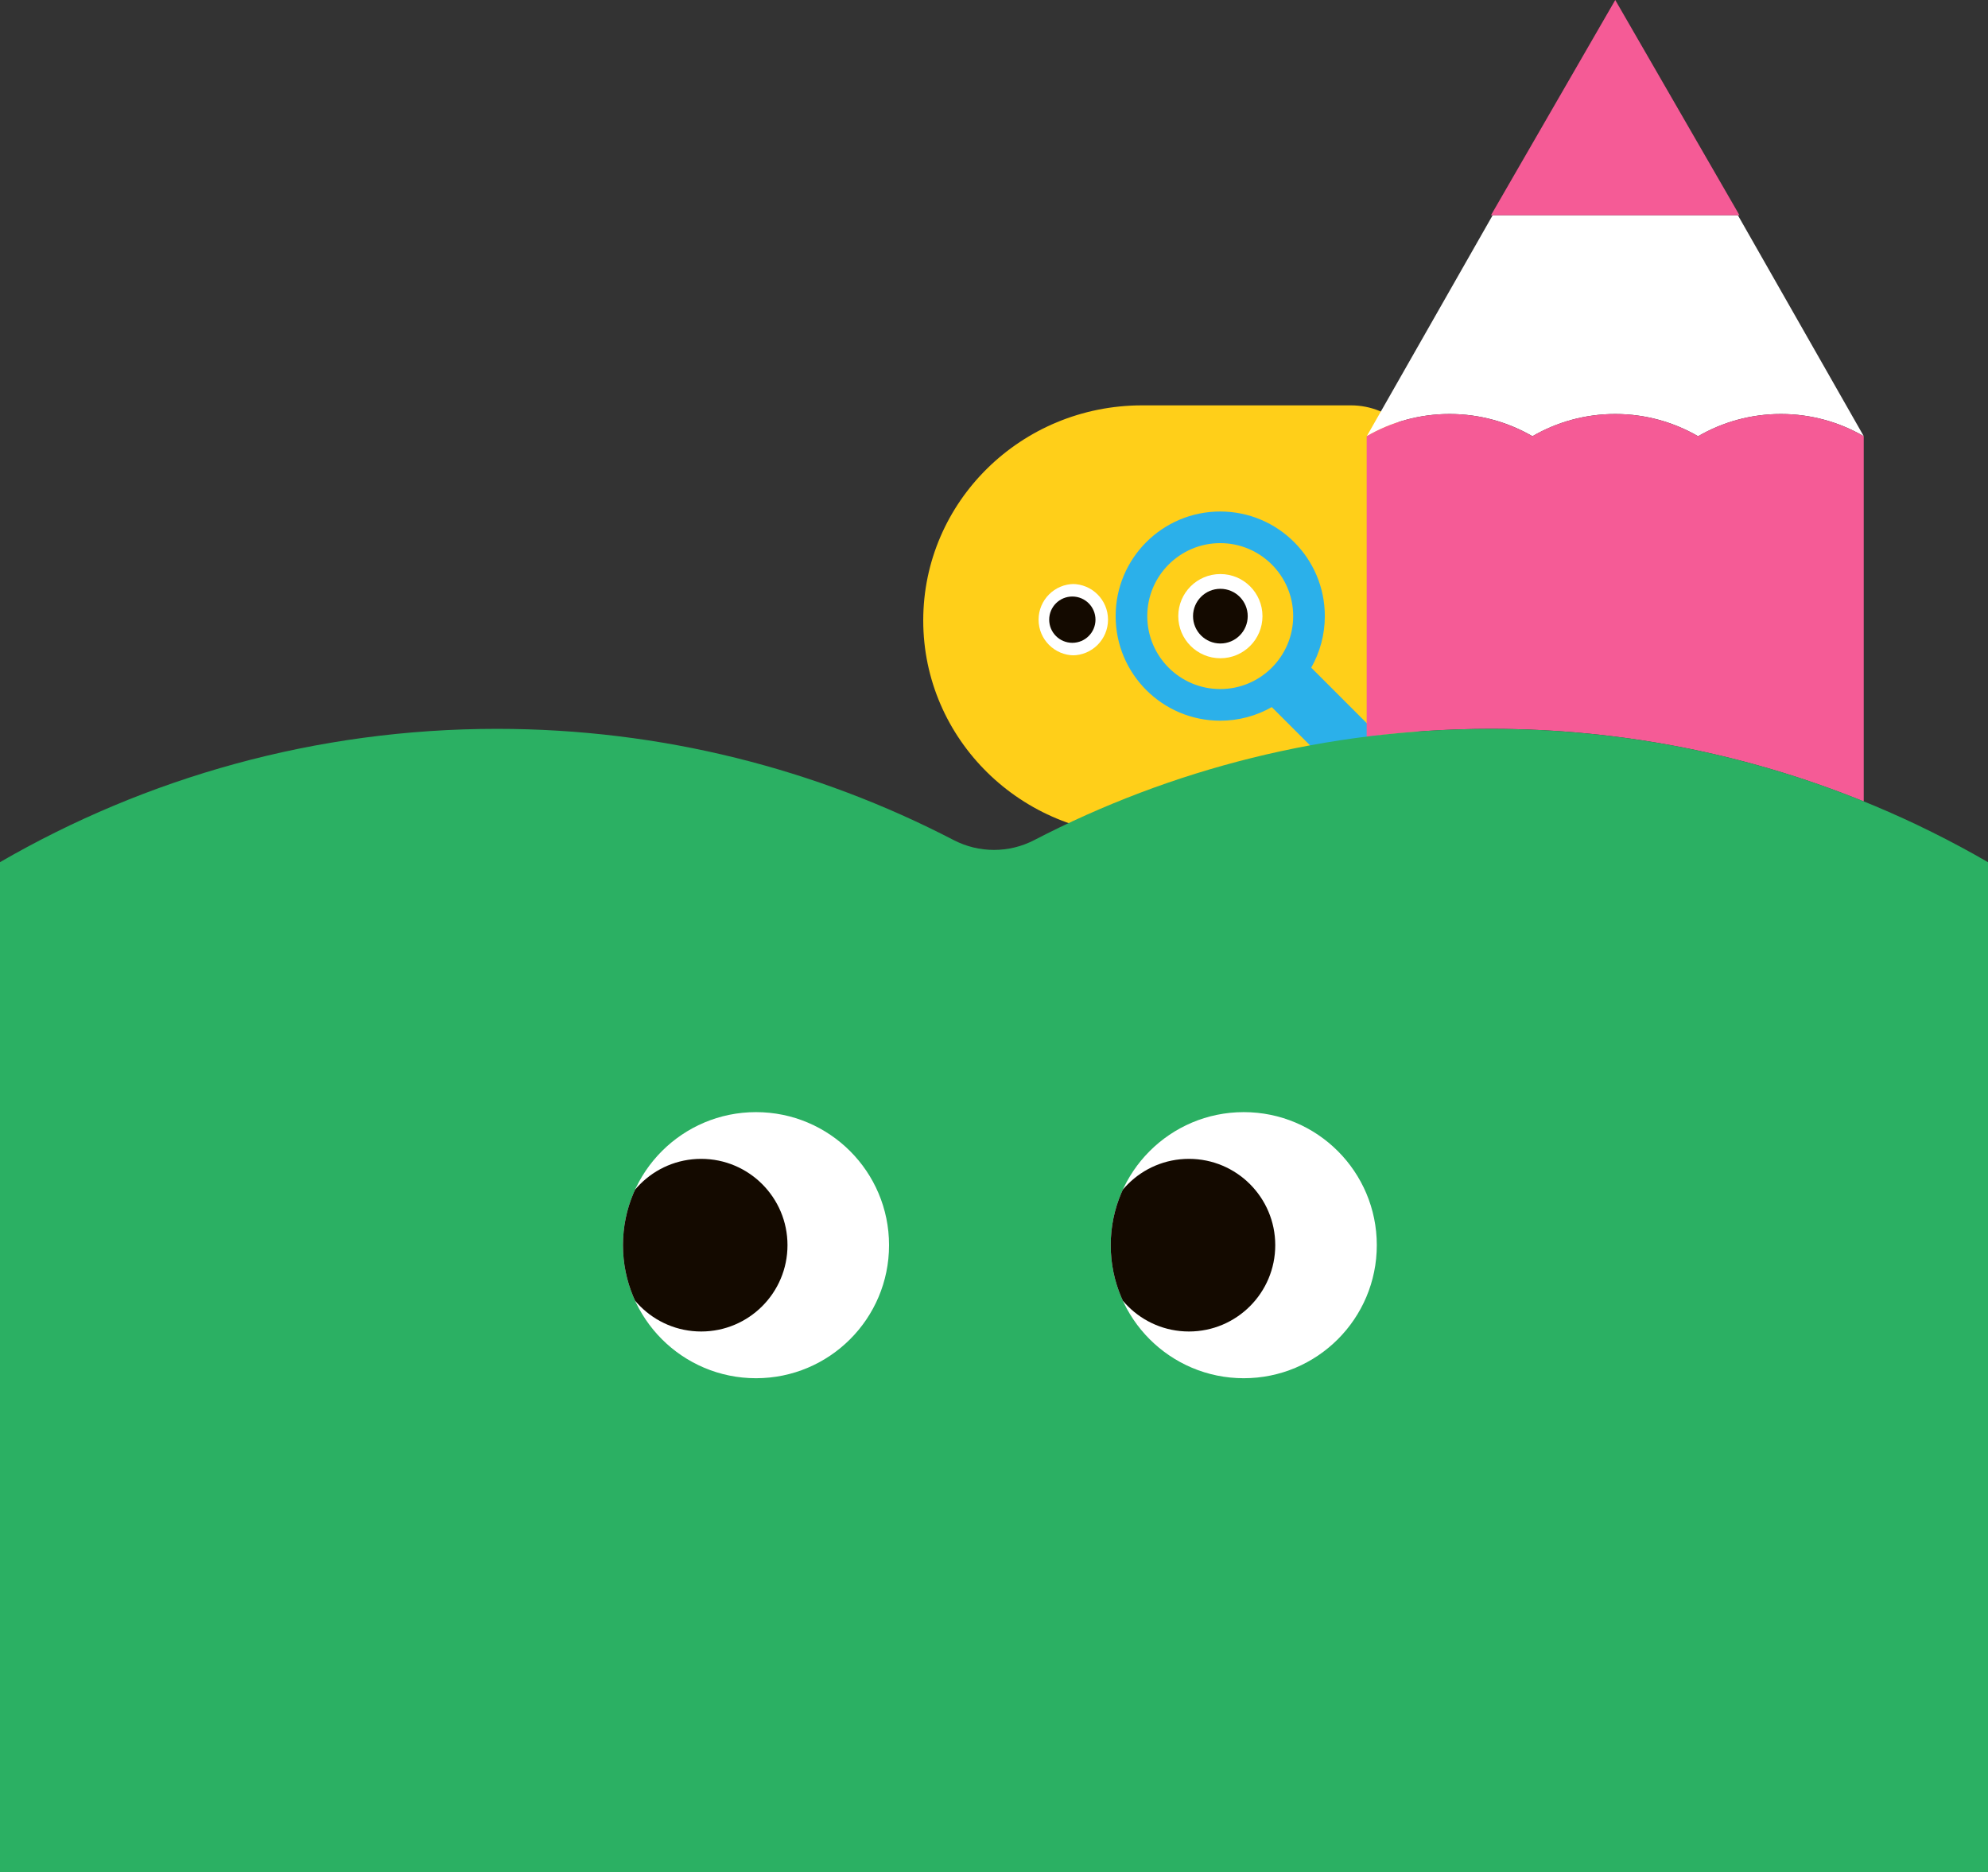
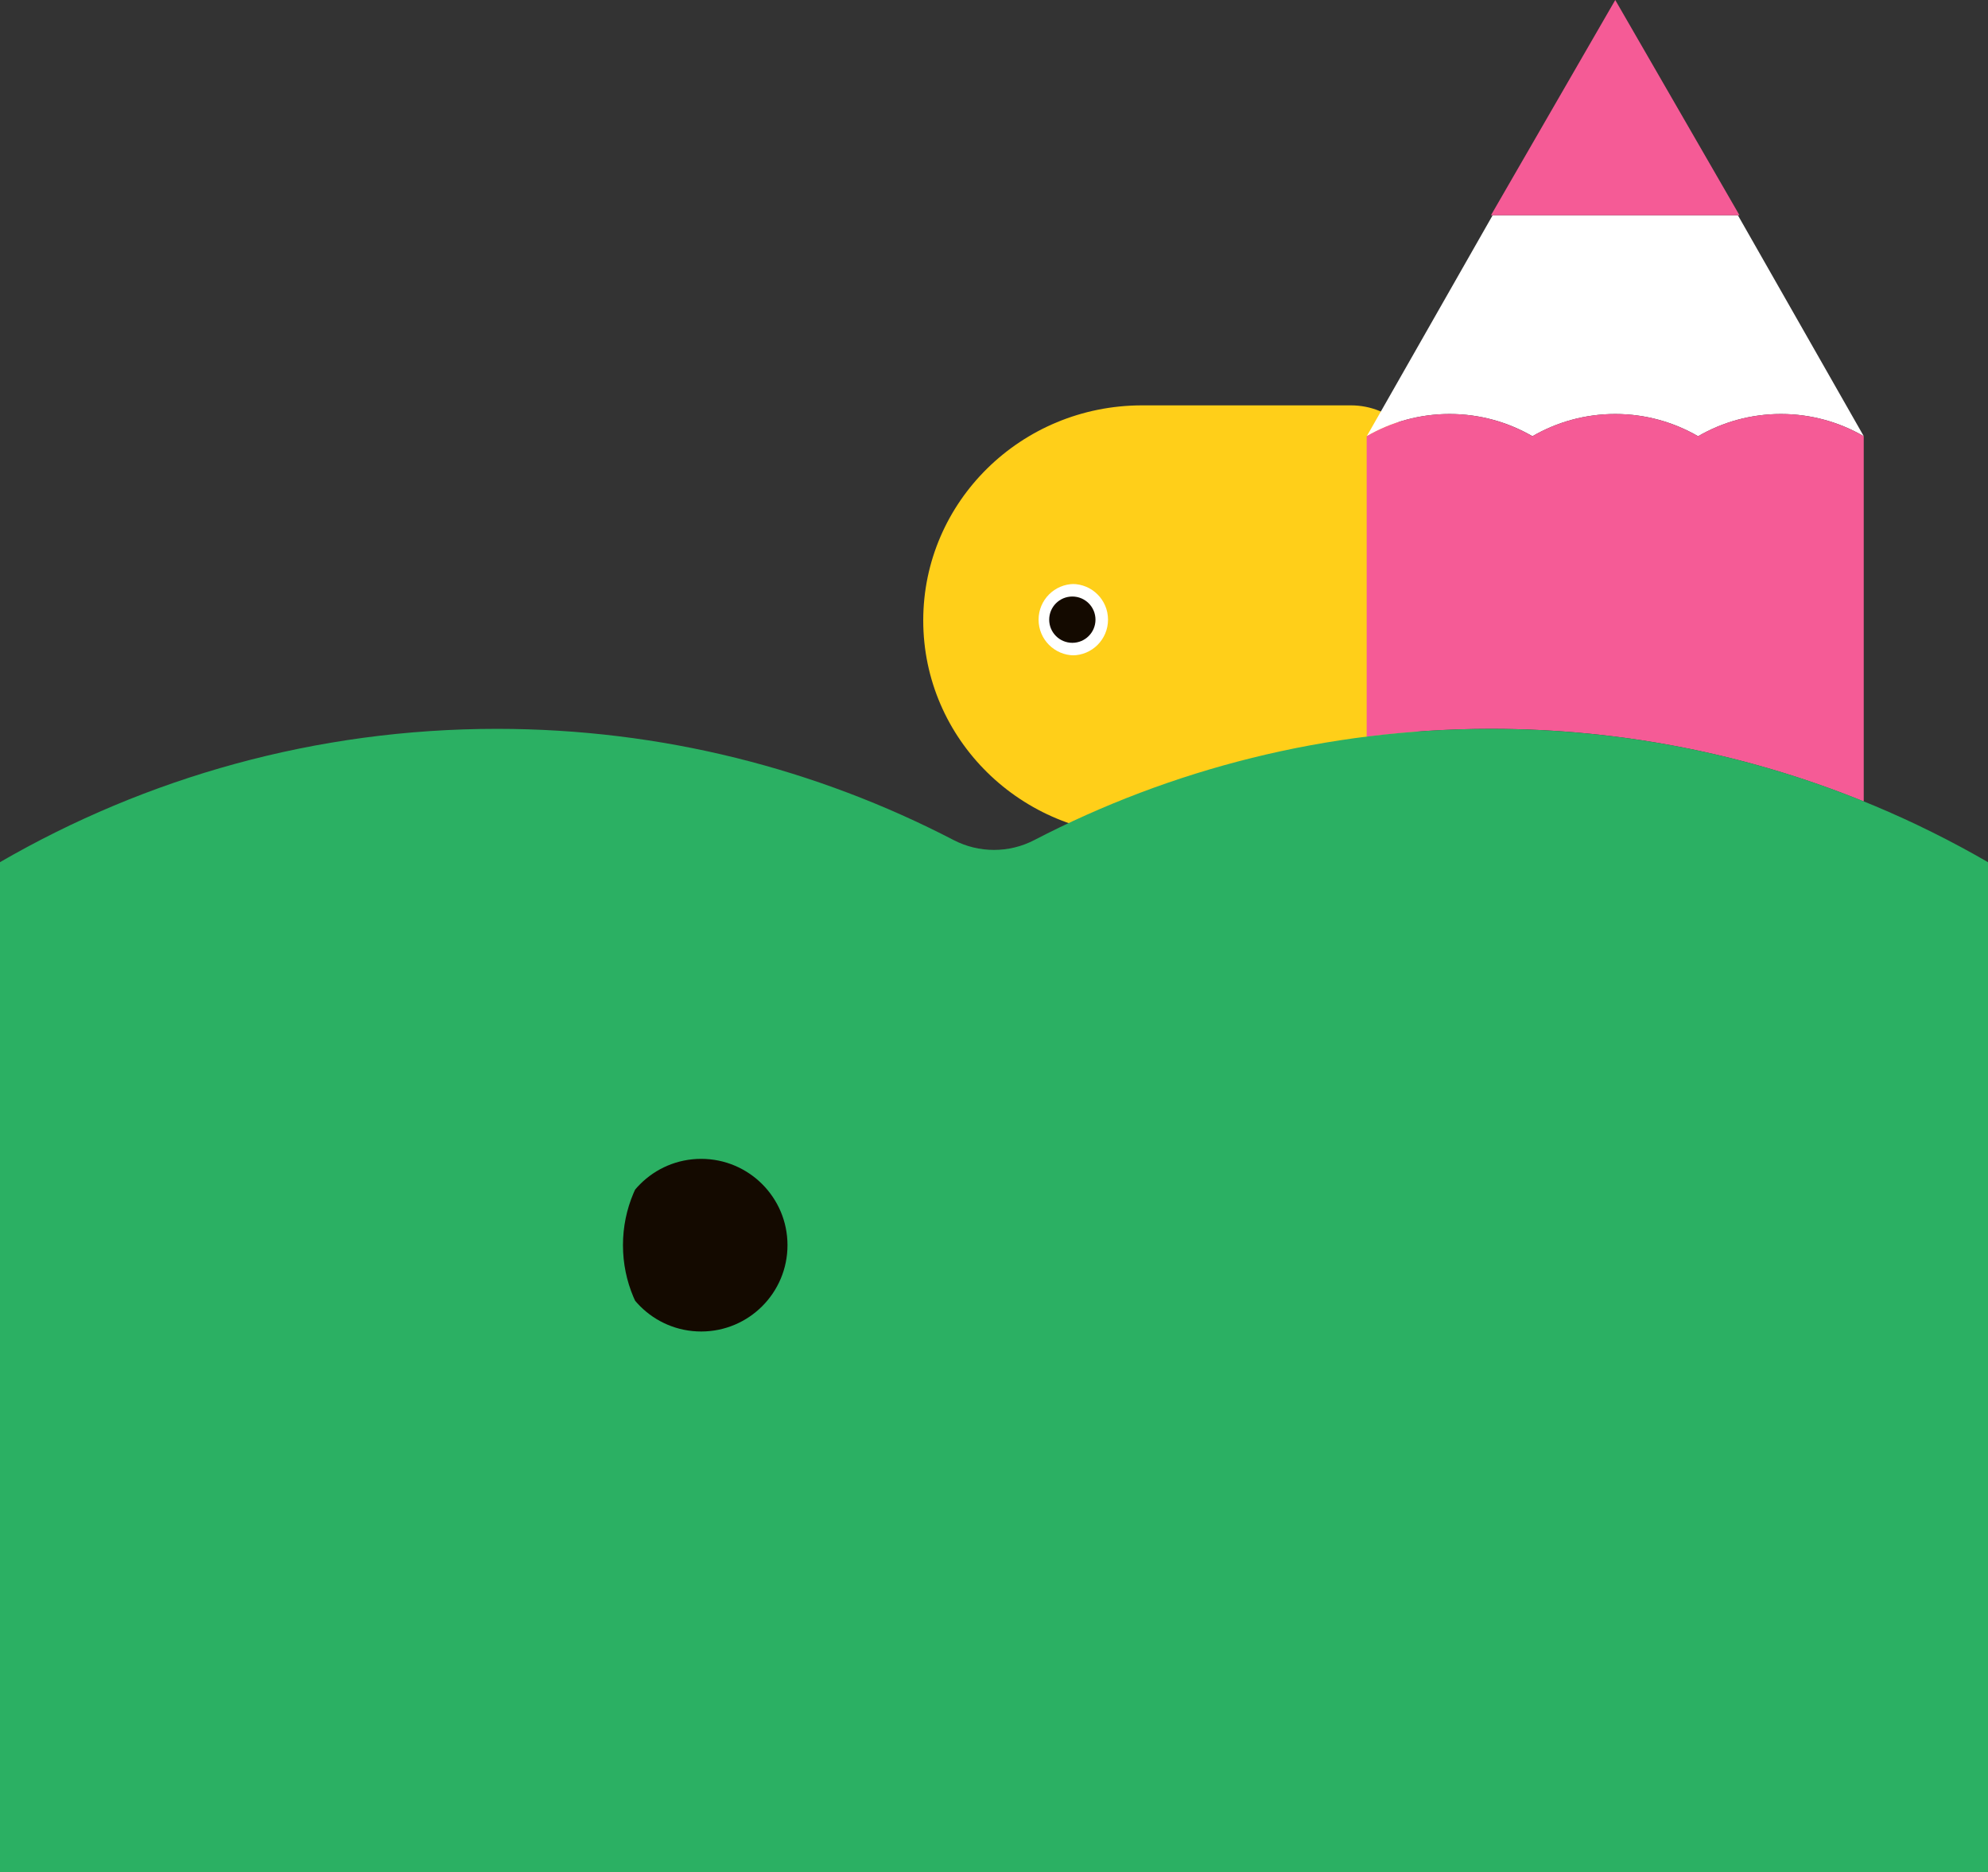
<svg xmlns="http://www.w3.org/2000/svg" id="_レイヤー_2" data-name="レイヤー 2" viewBox="0 0 412.27 388.2">
  <rect x="0" y="0" width="412.27" height="388.2" fill="#333333" stroke="none" />
  <defs>
    <style>
      .cls-1 {
        fill: none;
      }

      .cls-2 {
        clip-path: url(#clippath);
      }

      .cls-3 {
        fill: #f55b96;
      }

      .cls-4 {
        fill: #fff;
      }

      .cls-5 {
        fill: #ffcf19;
      }

      .cls-6 {
        fill: #140a00;
      }

      .cls-7 {
        fill: #2bb063;
      }

      .cls-8 {
        fill: #2bb0ea;
      }

      .cls-9 {
        clip-path: url(#clippath-1);
      }

      .cls-10 {
        clip-path: url(#clippath-3);
      }

      .cls-11 {
        clip-path: url(#clippath-2);
      }
    </style>
    <clipPath id="clippath">
-       <circle class="cls-1" cx="253.08" cy="127.77" r="8.73" />
-     </clipPath>
+       </clipPath>
    <clipPath id="clippath-1">
      <circle class="cls-1" cx="222.78" cy="128.5" r="7.4" />
    </clipPath>
    <clipPath id="clippath-2">
      <circle class="cls-1" cx="156.78" cy="258.21" r="27.59" />
    </clipPath>
    <clipPath id="clippath-3">
-       <circle class="cls-1" cx="257.93" cy="258.21" r="27.59" />
-     </clipPath>
+       </clipPath>
  </defs>
  <g id="_背景" data-name="背景">
    <g>
      <g>
        <g>
          <path class="cls-5" d="M191.46,128.66c0,24.63,20.32,44.6,45.38,44.6h43.33c8.19,0,15.21-6.4,15.36-14.59,.1-5.39-2.67-10.13-6.88-12.82-1.71-1.09-1.64-3.59,.07-4.69,4.1-2.65,6.81-7.26,6.81-12.5s-2.71-9.85-6.81-12.5c-1.7-1.1-1.78-3.6-.07-4.69,4.21-2.69,6.98-7.43,6.88-12.82-.15-8.18-7.17-14.59-15.36-14.59h-43.33c-25.06,0-45.38,19.97-45.38,44.6Z" />
          <g class="cls-2">
            <g>
              <circle class="cls-4" cx="253.08" cy="127.77" r="8.73" />
              <circle class="cls-6" cx="253.08" cy="127.77" r="5.67" />
            </g>
          </g>
          <g class="cls-9">
            <g>
              <circle class="cls-4" cx="222.38" cy="128.5" r="7.4" />
              <circle class="cls-6" cx="222.38" cy="128.5" r="4.8" />
            </g>
          </g>
        </g>
-         <path class="cls-8" d="M288.65,155.18l-16.73-16.73c1.79-3.16,2.82-6.8,2.82-10.69,0-11.98-9.71-21.69-21.69-21.69s-21.69,9.71-21.69,21.69,9.71,21.69,21.69,21.69c3.89,0,7.54-1.03,10.69-2.82l16.73,16.73c2.26,2.26,5.92,2.26,8.18,0,2.26-2.26,2.26-5.92,0-8.18Zm-35.6-12.29c-8.36,0-15.13-6.78-15.13-15.13s6.78-15.13,15.13-15.13,15.13,6.78,15.13,15.13-6.78,15.13-15.13,15.13Z" />
      </g>
      <g>
        <g>
          <path class="cls-4" d="M317.79,90.46c5.05-2.93,10.92-4.61,17.18-4.61s12.12,1.68,17.18,4.61c5.05-2.93,10.92-4.61,17.18-4.61s12.12,1.68,17.18,4.61l-26.11-45.83h-50.85l-26.11,45.83c5.05-2.93,10.92-4.61,17.18-4.61s12.12,1.68,17.18,4.61Z" />
          <polygon class="cls-3" points="334.97 0 309.2 44.63 360.73 44.63 334.97 0" />
          <path class="cls-3" d="M309.2,151.14c27.35,0,53.43,5.37,77.3,15.06V90.46c-5.05-2.92-10.92-4.61-17.18-4.61s-12.12,1.68-17.18,4.61c-5.05-2.92-10.92-4.61-17.18-4.61s-12.12,1.68-17.18,4.61c-5.05-2.92-10.92-4.61-17.18-4.61s-12.12,1.68-17.18,4.61v62.31c8.44-1.06,17.04-1.63,25.77-1.63Z" />
          <path class="cls-7" d="M412.27,178.79c-30.33-17.55-65.51-27.65-103.07-27.65-34.16,0-66.35,8.35-94.72,23.07-5.23,2.72-11.47,2.71-16.7,0-28.36-14.72-60.56-23.07-94.72-23.07-37.56,0-72.74,10.1-103.07,27.65v209.41H412.27V178.79Z" />
        </g>
        <g class="cls-11">
          <g>
-             <circle class="cls-4" cx="156.78" cy="258.21" r="27.59" />
            <circle class="cls-6" cx="145.41" cy="258.21" r="17.9" />
          </g>
        </g>
        <g class="cls-10">
          <g>
            <circle class="cls-4" cx="257.93" cy="258.21" r="27.59" />
-             <circle class="cls-6" cx="246.56" cy="258.21" r="17.9" />
          </g>
        </g>
      </g>
    </g>
  </g>
</svg>